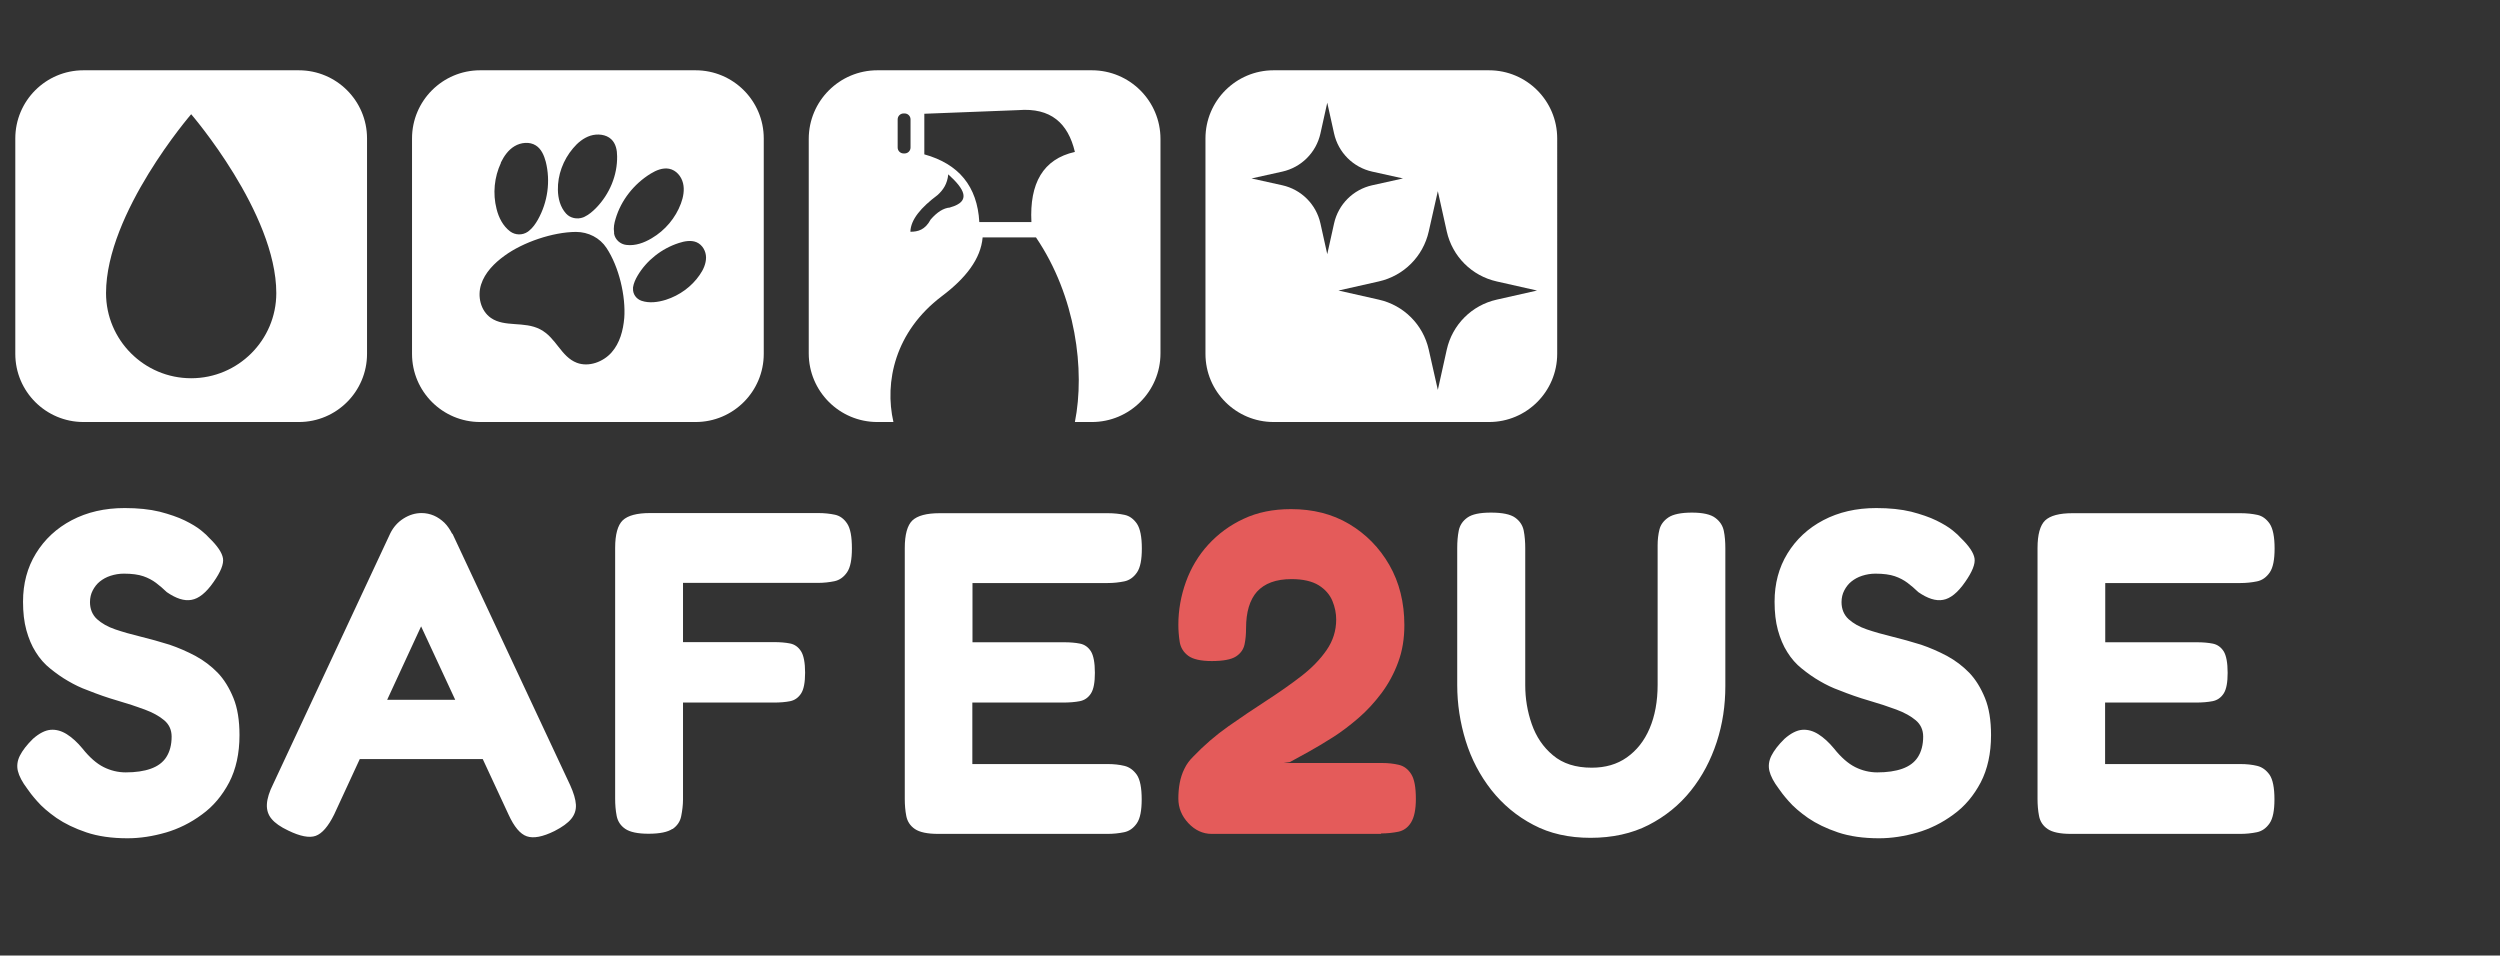
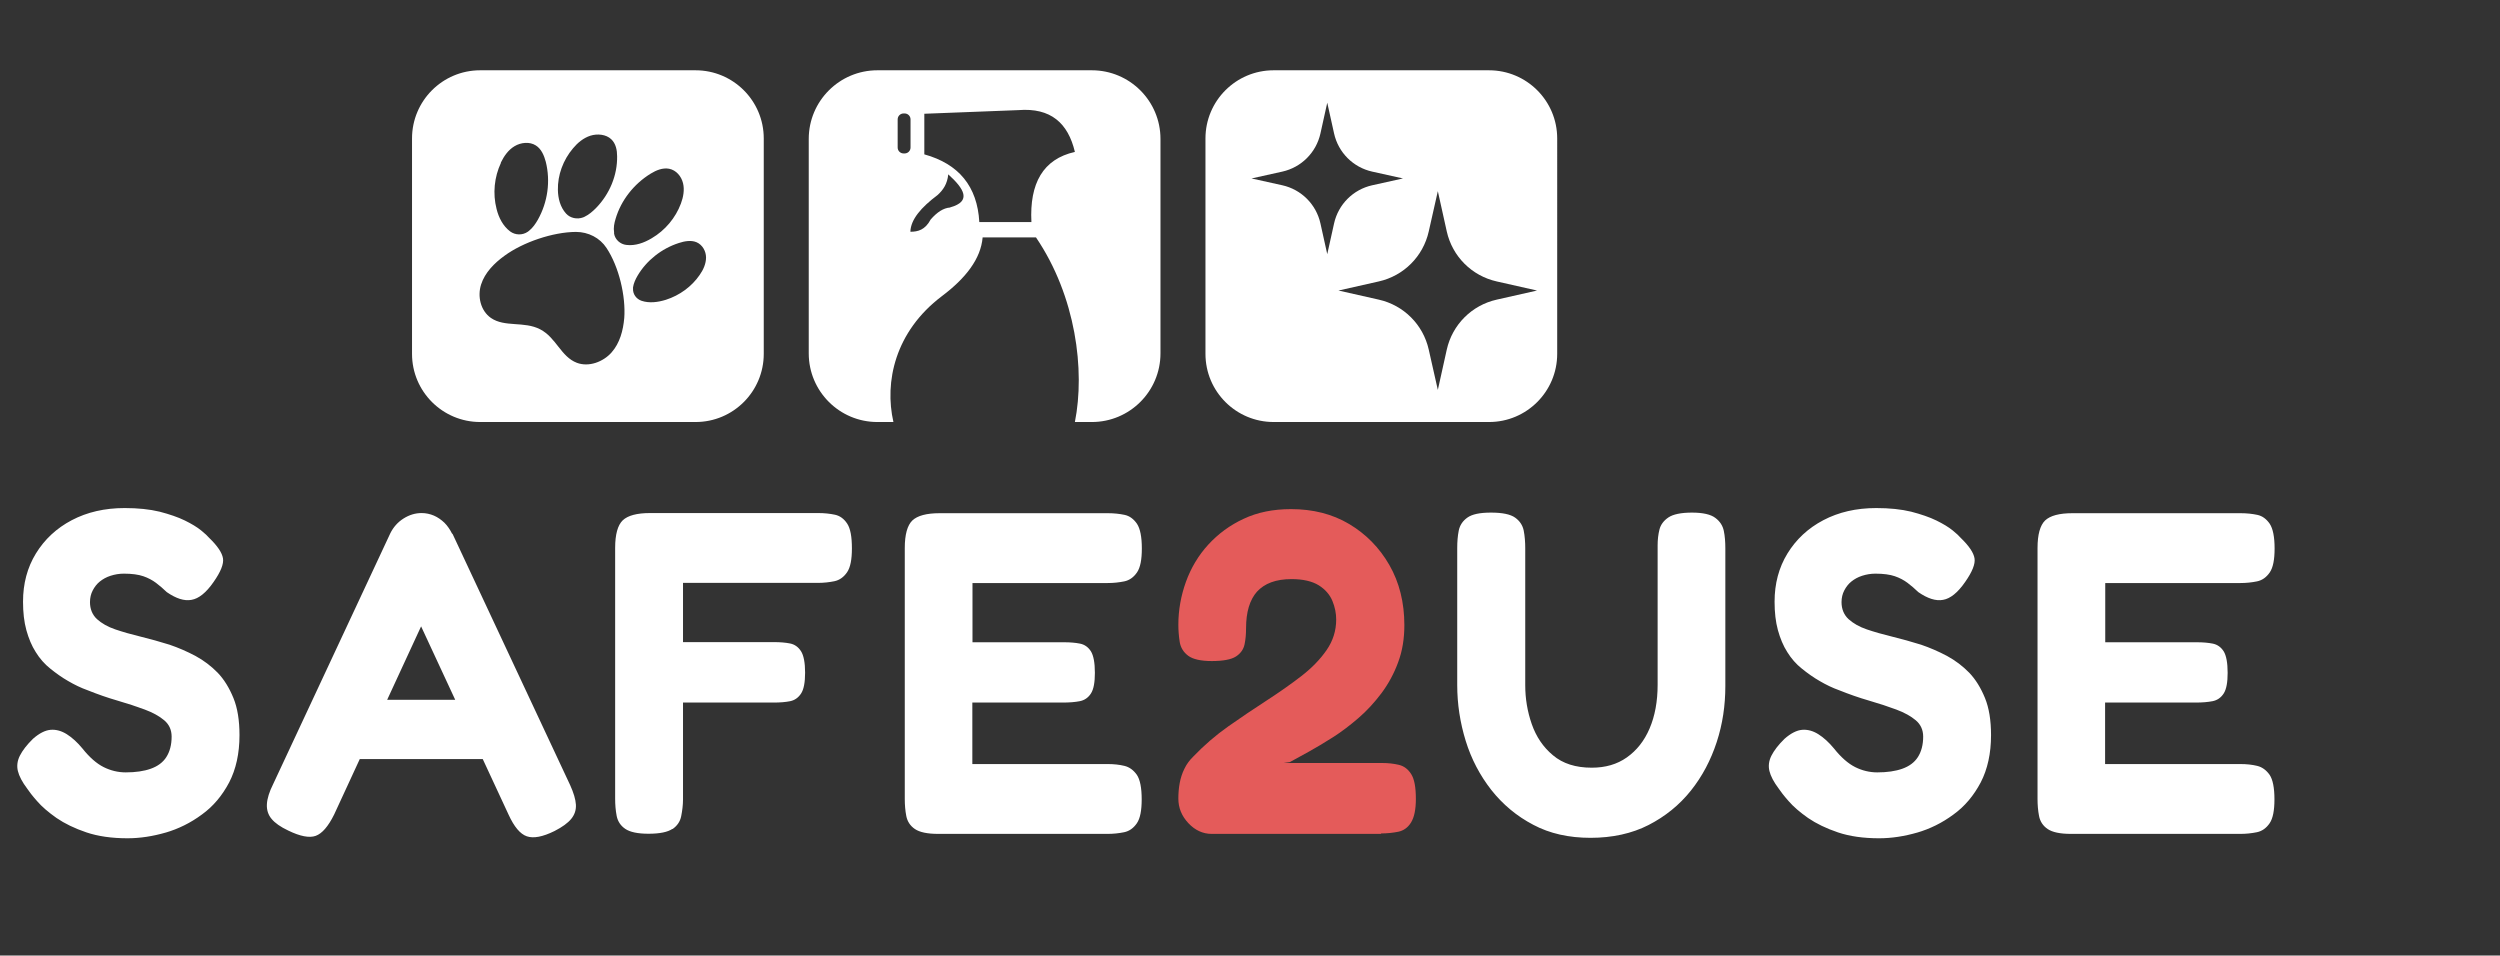
<svg xmlns="http://www.w3.org/2000/svg" id="Layer_1" data-name="Layer 1" viewBox="0 0 165.04 63.08">
  <rect x="0" y="0" width="165.04" height="63.08" fill="#333333" stroke="none" />
  <defs>
    <style>
      .cls-1 {
        fill: #fff;
      }

      .cls-2 {
        fill: #e45b5a;
      }
    </style>
  </defs>
-   <path class="cls-1" d="M19.73,4.64H5.51c-2.49,0-4.5,2.02-4.5,4.5v14.22c0,2.49,2.02,4.5,4.5,4.5h14.22c2.49,0,4.5-2.02,4.5-4.5V9.14c0-2.49-2.02-4.5-4.5-4.5Zm-7.11,20.33c-3.1,0-5.62-2.52-5.62-5.62,0-5.3,5.62-11.81,5.62-11.81,0,0,5.62,6.51,5.62,11.81,0,3.1-2.52,5.62-5.62,5.62Z" />
  <path class="cls-1" d="M45.92,4.64h-14.22c-2.49,0-4.5,2.02-4.5,4.5v14.22c0,2.49,2.02,4.5,4.5,4.5h14.22c2.49,0,4.5-2.02,4.5-4.5V9.14c0-2.49-2.02-4.5-4.5-4.5Zm-8.09,5.15c.3-.36,.68-.68,1.14-.83,.47-.15,1.04-.09,1.38,.23,.31,.29,.39,.73,.39,1.13,.02,1.24-.49,2.49-1.4,3.42-.22,.22-.46,.43-.75,.57l-.09,.04c-.4,.15-.86,.05-1.13-.25h0c-.39-.43-.53-1.01-.54-1.56-.02-.98,.34-1.97,1-2.75Zm-4.77,.95c.21-.43,.49-.84,.91-1.09,.42-.25,.99-.31,1.4-.05,.37,.23,.55,.67,.66,1.08,.32,1.28,.13,2.66-.52,3.82-.16,.28-.34,.54-.59,.74l-.08,.06c-.35,.24-.82,.23-1.16-.02h0c-.48-.36-.76-.92-.9-1.49-.26-1.01-.15-2.1,.29-3.04Zm8.15,10.26c-.07,.81-.29,1.65-.84,2.27-.55,.62-1.5,.98-2.29,.68-1.05-.4-1.36-1.66-2.42-2.21-1.06-.55-2.34-.12-3.25-.75-.69-.48-.9-1.43-.65-2.21,.25-.78,.87-1.41,1.55-1.9,1.22-.89,3.18-1.56,4.71-1.57,.82,0,1.58,.39,2.02,1.06,.82,1.24,1.28,3.18,1.17,4.64Zm.14-4.83c-.41-.05-.74-.35-.81-.74v-.09c-.05-.3,.01-.61,.1-.9,.36-1.22,1.21-2.3,2.32-2.98,.36-.22,.79-.4,1.21-.32,.47,.09,.81,.5,.92,.95,.11,.44,.02,.92-.14,1.35-.35,.94-1.04,1.77-1.93,2.29-.5,.3-1.08,.51-1.66,.44h0Zm4.84,1.98c-.52,.76-1.32,1.35-2.23,1.64-.51,.16-1.09,.24-1.6,.07h0c-.36-.12-.59-.45-.57-.81v-.08c.04-.27,.16-.53,.3-.77,.59-1,1.58-1.79,2.73-2.16,.37-.12,.8-.2,1.16-.05,.4,.17,.63,.6,.63,1.01,0,.41-.18,.81-.42,1.15Z" />
  <path class="cls-1" d="M72.08,4.64h-14.16c-2.5,0-4.53,2.03-4.53,4.53v14.16c0,2.5,2.03,4.53,4.53,4.53h1.06c-.6-2.63,.09-5.96,3.2-8.31,1.57-1.18,2.57-2.46,2.69-3.88h3.52c2.64,3.89,3.25,8.78,2.57,12.19h1.12c2.5,0,4.53-2.03,4.53-4.53V9.17c0-2.5-2.03-4.53-4.53-4.53Zm-12.36,5.49h-.07c-.21,0-.39-.17-.39-.39v-1.86c0-.21,.17-.39,.39-.39h.07c.21,0,.39,.17,.39,.39v1.86c0,.21-.17,.39-.39,.39Zm3,3.57c-.44,.03-.86,.31-1.28,.79-.37,.69-.84,.81-1.34,.81,.02-.81,.71-1.61,1.79-2.42,.37-.33,.65-.74,.71-1.37,1.05,.95,1.56,1.78,.13,2.18Zm5.38,.96h-3.45c-.13-2.36-1.36-3.84-3.63-4.47v-2.68l6.21-.24c2.14-.17,3.28,.86,3.73,2.76-2.1,.47-3,2.07-2.87,4.63Z" />
  <path class="cls-1" d="M98.3,4.64h-14.22c-2.49,0-4.5,2.02-4.5,4.5v14.22c0,2.49,2.02,4.5,4.5,4.5h14.22c2.49,0,4.5-2.02,4.5-4.5V9.14c0-2.49-2.02-4.5-4.5-4.5Zm-10.68,12.14l-.45-2.03c-.28-1.26-1.26-2.24-2.52-2.52l-2.03-.45,2.03-.45c1.26-.28,2.24-1.26,2.52-2.52l.45-2.03,.45,2.03c.28,1.26,1.26,2.24,2.52,2.52l2.03,.45-2.03,.45c-1.26,.28-2.24,1.26-2.52,2.52l-.45,2.03Zm11.19,3c-1.65,.37-2.93,1.65-3.3,3.3l-.59,2.66-.6-2.66c-.37-1.65-1.65-2.93-3.3-3.3l-2.66-.6,2.66-.6c1.65-.37,2.93-1.65,3.3-3.3l.6-2.66,.59,2.66c.37,1.65,1.65,2.93,3.3,3.3l2.66,.6-2.66,.6Z" />
  <path class="cls-1" d="M73.11,55.05c.39,0,.76-.04,1.1-.11,.34-.07,.62-.27,.84-.59,.22-.32,.32-.85,.32-1.58,0-.77-.11-1.31-.32-1.62-.22-.31-.49-.51-.82-.59-.33-.08-.7-.12-1.09-.12h-8.95v-4.06h6c.41,0,.78-.03,1.09-.09s.56-.23,.74-.51c.18-.28,.26-.74,.26-1.36,0-.67-.09-1.14-.26-1.42-.18-.28-.42-.45-.72-.51-.3-.06-.65-.09-1.04-.09h-6.06v-3.91h8.92c.39,0,.76-.04,1.1-.11,.34-.07,.62-.27,.84-.59,.22-.32,.32-.85,.32-1.58,0-.77-.11-1.31-.32-1.63-.22-.32-.49-.52-.82-.59-.33-.07-.7-.11-1.09-.11h-11.12c-.86,0-1.46,.16-1.8,.48-.33,.32-.5,.93-.5,1.82v16.57c0,.38,.03,.76,.1,1.12,.07,.36,.26,.65,.57,.86,.31,.21,.82,.32,1.53,.32h11.18Zm-28.71-.32c.3-.21,.5-.49,.57-.85s.12-.72,.12-1.11v-6.39h6c.41,0,.77-.03,1.07-.09,.3-.06,.54-.23,.72-.5,.18-.27,.27-.73,.27-1.38s-.09-1.14-.27-1.42c-.18-.28-.42-.45-.72-.51-.3-.06-.65-.09-1.04-.09h-6.03v-3.91h8.89c.39,0,.76-.04,1.1-.11,.34-.07,.62-.27,.84-.59,.22-.32,.32-.85,.32-1.58,0-.77-.1-1.31-.31-1.63s-.48-.52-.81-.59c-.33-.07-.7-.11-1.09-.11h-11.12c-.86,0-1.46,.16-1.8,.48-.33,.32-.5,.93-.5,1.82v16.57c0,.38,.03,.76,.1,1.12,.07,.36,.26,.65,.57,.86,.31,.21,.82,.32,1.53,.32,.75,0,1.27-.11,1.58-.32Zm-11.64-4.62l-1.82-3.91h-6.27l-1.82,3.91h9.92Zm-2.91-14.87c-.14-.28-.31-.53-.51-.73-.21-.2-.44-.36-.69-.47-.26-.11-.53-.17-.82-.17-.41,0-.81,.12-1.19,.36-.38,.24-.67,.57-.87,.97l-7.74,16.57c-.25,.5-.39,.94-.41,1.32-.02,.37,.08,.7,.31,.97,.22,.27,.59,.53,1.1,.77,.78,.38,1.39,.5,1.81,.35s.83-.62,1.22-1.41l5.74-12.42,5.77,12.42c.37,.81,.77,1.29,1.21,1.44s1.04,.04,1.83-.35c.51-.26,.88-.53,1.1-.8s.33-.58,.31-.94c-.02-.35-.15-.78-.38-1.29l-7.77-16.6ZM10.92,54.97c.86-.25,1.67-.65,2.41-1.2,.75-.54,1.34-1.25,1.8-2.12,.45-.87,.68-1.91,.68-3.12,0-.97-.13-1.79-.4-2.45s-.61-1.22-1.04-1.67c-.43-.44-.92-.81-1.47-1.11-.55-.29-1.12-.54-1.71-.74-.65-.2-1.28-.38-1.9-.53-.62-.15-1.18-.31-1.68-.48-.5-.17-.9-.4-1.21-.68-.3-.28-.46-.66-.46-1.12,0-.28,.06-.54,.18-.77,.12-.23,.27-.43,.47-.59,.2-.16,.43-.29,.71-.38s.57-.14,.88-.14c.53,0,.96,.06,1.28,.17,.32,.11,.6,.26,.84,.44s.47,.38,.71,.61c.61,.42,1.15,.6,1.63,.51,.48-.08,.97-.47,1.46-1.18,.47-.67,.68-1.19,.62-1.56-.06-.37-.36-.82-.91-1.35-.1-.12-.28-.29-.54-.5s-.62-.43-1.07-.65c-.45-.22-1.01-.41-1.66-.58-.66-.16-1.43-.24-2.31-.24-1.32,0-2.48,.27-3.49,.8s-1.8,1.27-2.37,2.2-.85,1.99-.85,3.18c0,.71,.07,1.33,.22,1.88,.15,.54,.35,1.03,.62,1.45,.26,.42,.58,.79,.96,1.09,.37,.3,.76,.58,1.18,.82,.41,.24,.84,.45,1.29,.61,.65,.26,1.3,.49,1.96,.68,.66,.19,1.26,.39,1.8,.59,.54,.2,.97,.44,1.29,.71,.32,.27,.49,.63,.49,1.08,0,.54-.12,.99-.35,1.35s-.58,.61-1.03,.77c-.45,.16-1,.24-1.65,.24-.51,0-1-.12-1.46-.35-.46-.23-.93-.64-1.4-1.23-.33-.4-.68-.72-1.03-.94-.35-.22-.71-.32-1.07-.29-.36,.03-.75,.23-1.16,.59-.41,.4-.7,.78-.87,1.12-.17,.34-.21,.68-.13,1.01,.08,.33,.28,.72,.62,1.17,.12,.18,.33,.46,.65,.82,.31,.36,.74,.73,1.28,1.11,.54,.37,1.2,.69,1.97,.95,.77,.26,1.68,.39,2.72,.39,.82,0,1.67-.13,2.53-.38Z" />
  <path class="cls-2" d="M91.18,55.02c.39,0,.77-.04,1.12-.11,.35-.07,.64-.27,.85-.61s.32-.85,.32-1.56c0-.77-.1-1.31-.31-1.64s-.48-.53-.82-.61c-.34-.08-.71-.12-1.1-.12h-6.5l.41-.06c.33-.18,.75-.41,1.24-.68,.49-.27,1.02-.59,1.59-.95,.57-.36,1.13-.79,1.69-1.27s1.07-1.04,1.53-1.65c.46-.62,.83-1.3,1.1-2.04,.28-.75,.41-1.56,.41-2.45,0-1.49-.33-2.82-.99-3.97-.66-1.15-1.55-2.05-2.66-2.71s-2.39-.98-3.83-.98c-1.18,0-2.22,.21-3.13,.64-.91,.42-1.69,1-2.34,1.71s-1.14,1.54-1.47,2.45c-.33,.92-.5,1.86-.5,2.83,0,.38,.03,.76,.09,1.14,.06,.37,.25,.68,.56,.91,.31,.23,.83,.35,1.56,.35s1.28-.1,1.59-.3c.31-.2,.5-.47,.57-.8,.07-.33,.1-.69,.1-1.08,0-.52,.06-.99,.18-1.39,.12-.4,.3-.74,.54-1.01,.25-.27,.56-.48,.94-.62s.83-.21,1.34-.21c.77,0,1.36,.14,1.8,.41,.43,.27,.73,.62,.9,1.03s.25,.82,.25,1.23c0,.73-.21,1.4-.63,2.01s-.98,1.19-1.68,1.73-1.46,1.07-2.29,1.61c-.83,.54-1.67,1.1-2.52,1.7s-1.61,1.26-2.3,1.98c-.25,.24-.46,.52-.6,.82-.15,.3-.25,.62-.31,.94-.06,.32-.09,.67-.09,1.03,0,.61,.22,1.15,.66,1.62,.44,.47,.96,.71,1.54,.71h11.18Z" />
  <path class="cls-1" d="M147.89,55.05c.39,0,.76-.04,1.1-.11,.34-.07,.62-.27,.84-.59,.22-.32,.32-.85,.32-1.58,0-.77-.11-1.31-.32-1.62-.22-.31-.49-.51-.82-.59-.33-.08-.7-.12-1.09-.12h-8.95v-4.06h6c.41,0,.78-.03,1.09-.09s.56-.23,.74-.51c.18-.28,.26-.74,.26-1.36,0-.67-.09-1.14-.26-1.42-.18-.28-.42-.45-.72-.51-.3-.06-.65-.09-1.04-.09h-6.06v-3.91h8.92c.39,0,.76-.04,1.1-.11,.34-.07,.62-.27,.84-.59,.22-.32,.32-.85,.32-1.58,0-.77-.11-1.31-.32-1.63-.22-.32-.49-.52-.82-.59-.33-.07-.7-.11-1.09-.11h-11.12c-.86,0-1.46,.16-1.8,.48-.33,.32-.5,.93-.5,1.82v16.57c0,.38,.03,.76,.1,1.12,.07,.36,.26,.65,.57,.86,.31,.21,.82,.32,1.53,.32h11.18Zm-21.34-.08c.86-.25,1.67-.65,2.41-1.2,.75-.54,1.34-1.25,1.8-2.12,.45-.87,.68-1.91,.68-3.12,0-.97-.13-1.79-.4-2.45s-.61-1.22-1.04-1.67c-.43-.44-.92-.81-1.47-1.11-.55-.29-1.12-.54-1.71-.74-.65-.2-1.28-.38-1.9-.53-.62-.15-1.18-.31-1.68-.48-.5-.17-.9-.4-1.21-.68-.3-.28-.46-.66-.46-1.12,0-.28,.06-.54,.18-.77,.12-.23,.27-.43,.47-.59,.2-.16,.43-.29,.71-.38s.57-.14,.88-.14c.53,0,.96,.06,1.28,.17,.32,.11,.6,.26,.84,.44s.47,.38,.71,.61c.61,.42,1.15,.6,1.63,.51,.48-.08,.97-.47,1.46-1.18,.47-.67,.68-1.19,.62-1.56-.06-.37-.36-.82-.91-1.35-.1-.12-.28-.29-.54-.5s-.62-.43-1.07-.65c-.45-.22-1.01-.41-1.66-.58-.66-.16-1.43-.24-2.31-.24-1.32,0-2.48,.27-3.49,.8s-1.8,1.27-2.37,2.2-.85,1.99-.85,3.18c0,.71,.07,1.33,.22,1.88,.15,.54,.35,1.03,.62,1.45,.26,.42,.58,.79,.96,1.09,.37,.3,.76,.58,1.18,.82,.41,.24,.84,.45,1.29,.61,.65,.26,1.3,.49,1.96,.68,.66,.19,1.26,.39,1.8,.59,.54,.2,.97,.44,1.29,.71,.32,.27,.49,.63,.49,1.08,0,.54-.12,.99-.35,1.35s-.58,.61-1.03,.77c-.45,.16-1,.24-1.65,.24-.51,0-1-.12-1.46-.35-.46-.23-.93-.64-1.4-1.23-.33-.4-.68-.72-1.03-.94-.35-.22-.71-.32-1.07-.29-.36,.03-.75,.23-1.16,.59-.41,.4-.7,.78-.87,1.12-.17,.34-.21,.68-.13,1.01,.08,.33,.28,.72,.62,1.17,.12,.18,.33,.46,.65,.82,.31,.36,.74,.73,1.28,1.11,.54,.37,1.2,.69,1.97,.95,.77,.26,1.68,.39,2.72,.39,.82,0,1.67-.13,2.53-.38Zm-17.73-.5c1.11-.57,2.04-1.32,2.8-2.27s1.32-2.02,1.71-3.21,.57-2.42,.57-3.7v-9.09c0-.42-.03-.81-.1-1.15-.07-.34-.25-.63-.56-.86-.3-.23-.82-.35-1.54-.35s-1.25,.11-1.56,.32-.51,.48-.59,.8c-.08,.32-.12,.67-.12,1.03v9.21c0,1.11-.18,2.07-.53,2.89-.35,.82-.85,1.45-1.5,1.91s-1.42,.68-2.32,.68c-1.06,0-1.91-.27-2.56-.82-.65-.54-1.11-1.23-1.4-2.06s-.43-1.69-.43-2.57v-9.03c0-.42-.03-.81-.1-1.17-.07-.35-.26-.64-.57-.86-.31-.22-.84-.33-1.59-.33s-1.25,.11-1.56,.33c-.31,.22-.5,.51-.57,.86-.07,.35-.1,.73-.1,1.14v9.06c0,1.25,.19,2.48,.56,3.68,.37,1.2,.94,2.28,1.69,3.24,.76,.96,1.68,1.73,2.77,2.3,1.09,.58,2.35,.86,3.78,.86s2.73-.28,3.84-.85Z" />
</svg>